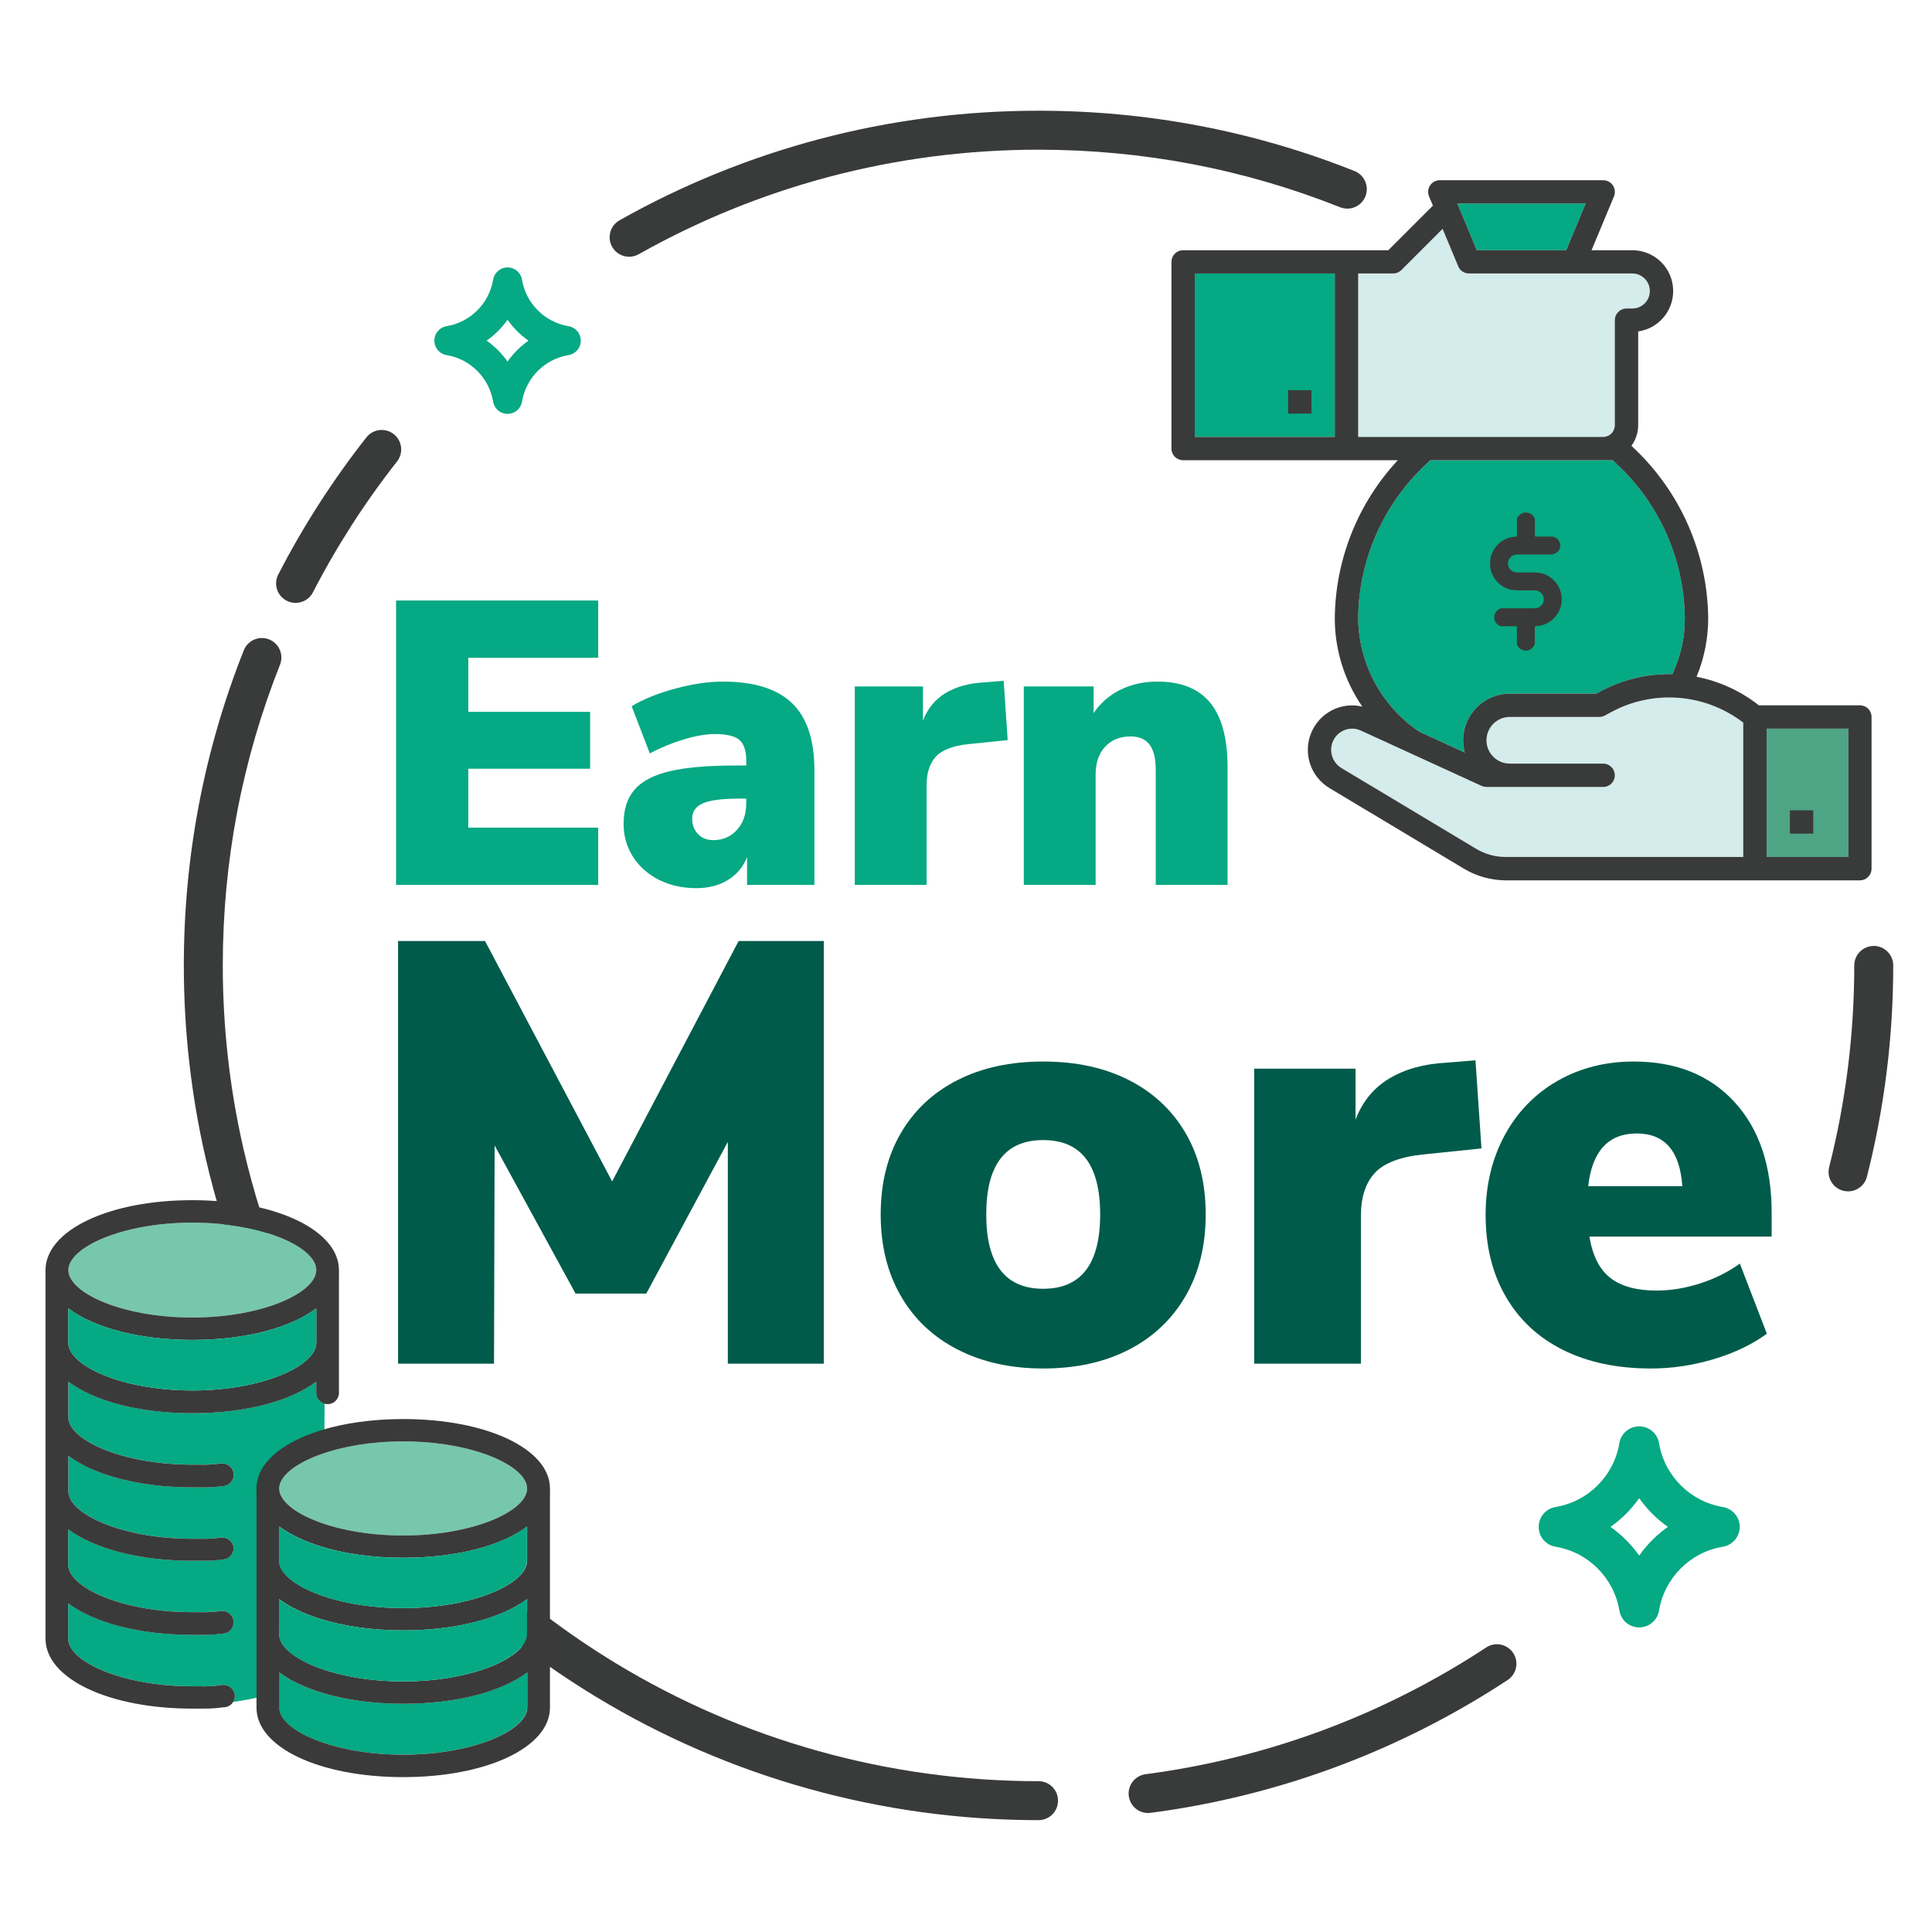
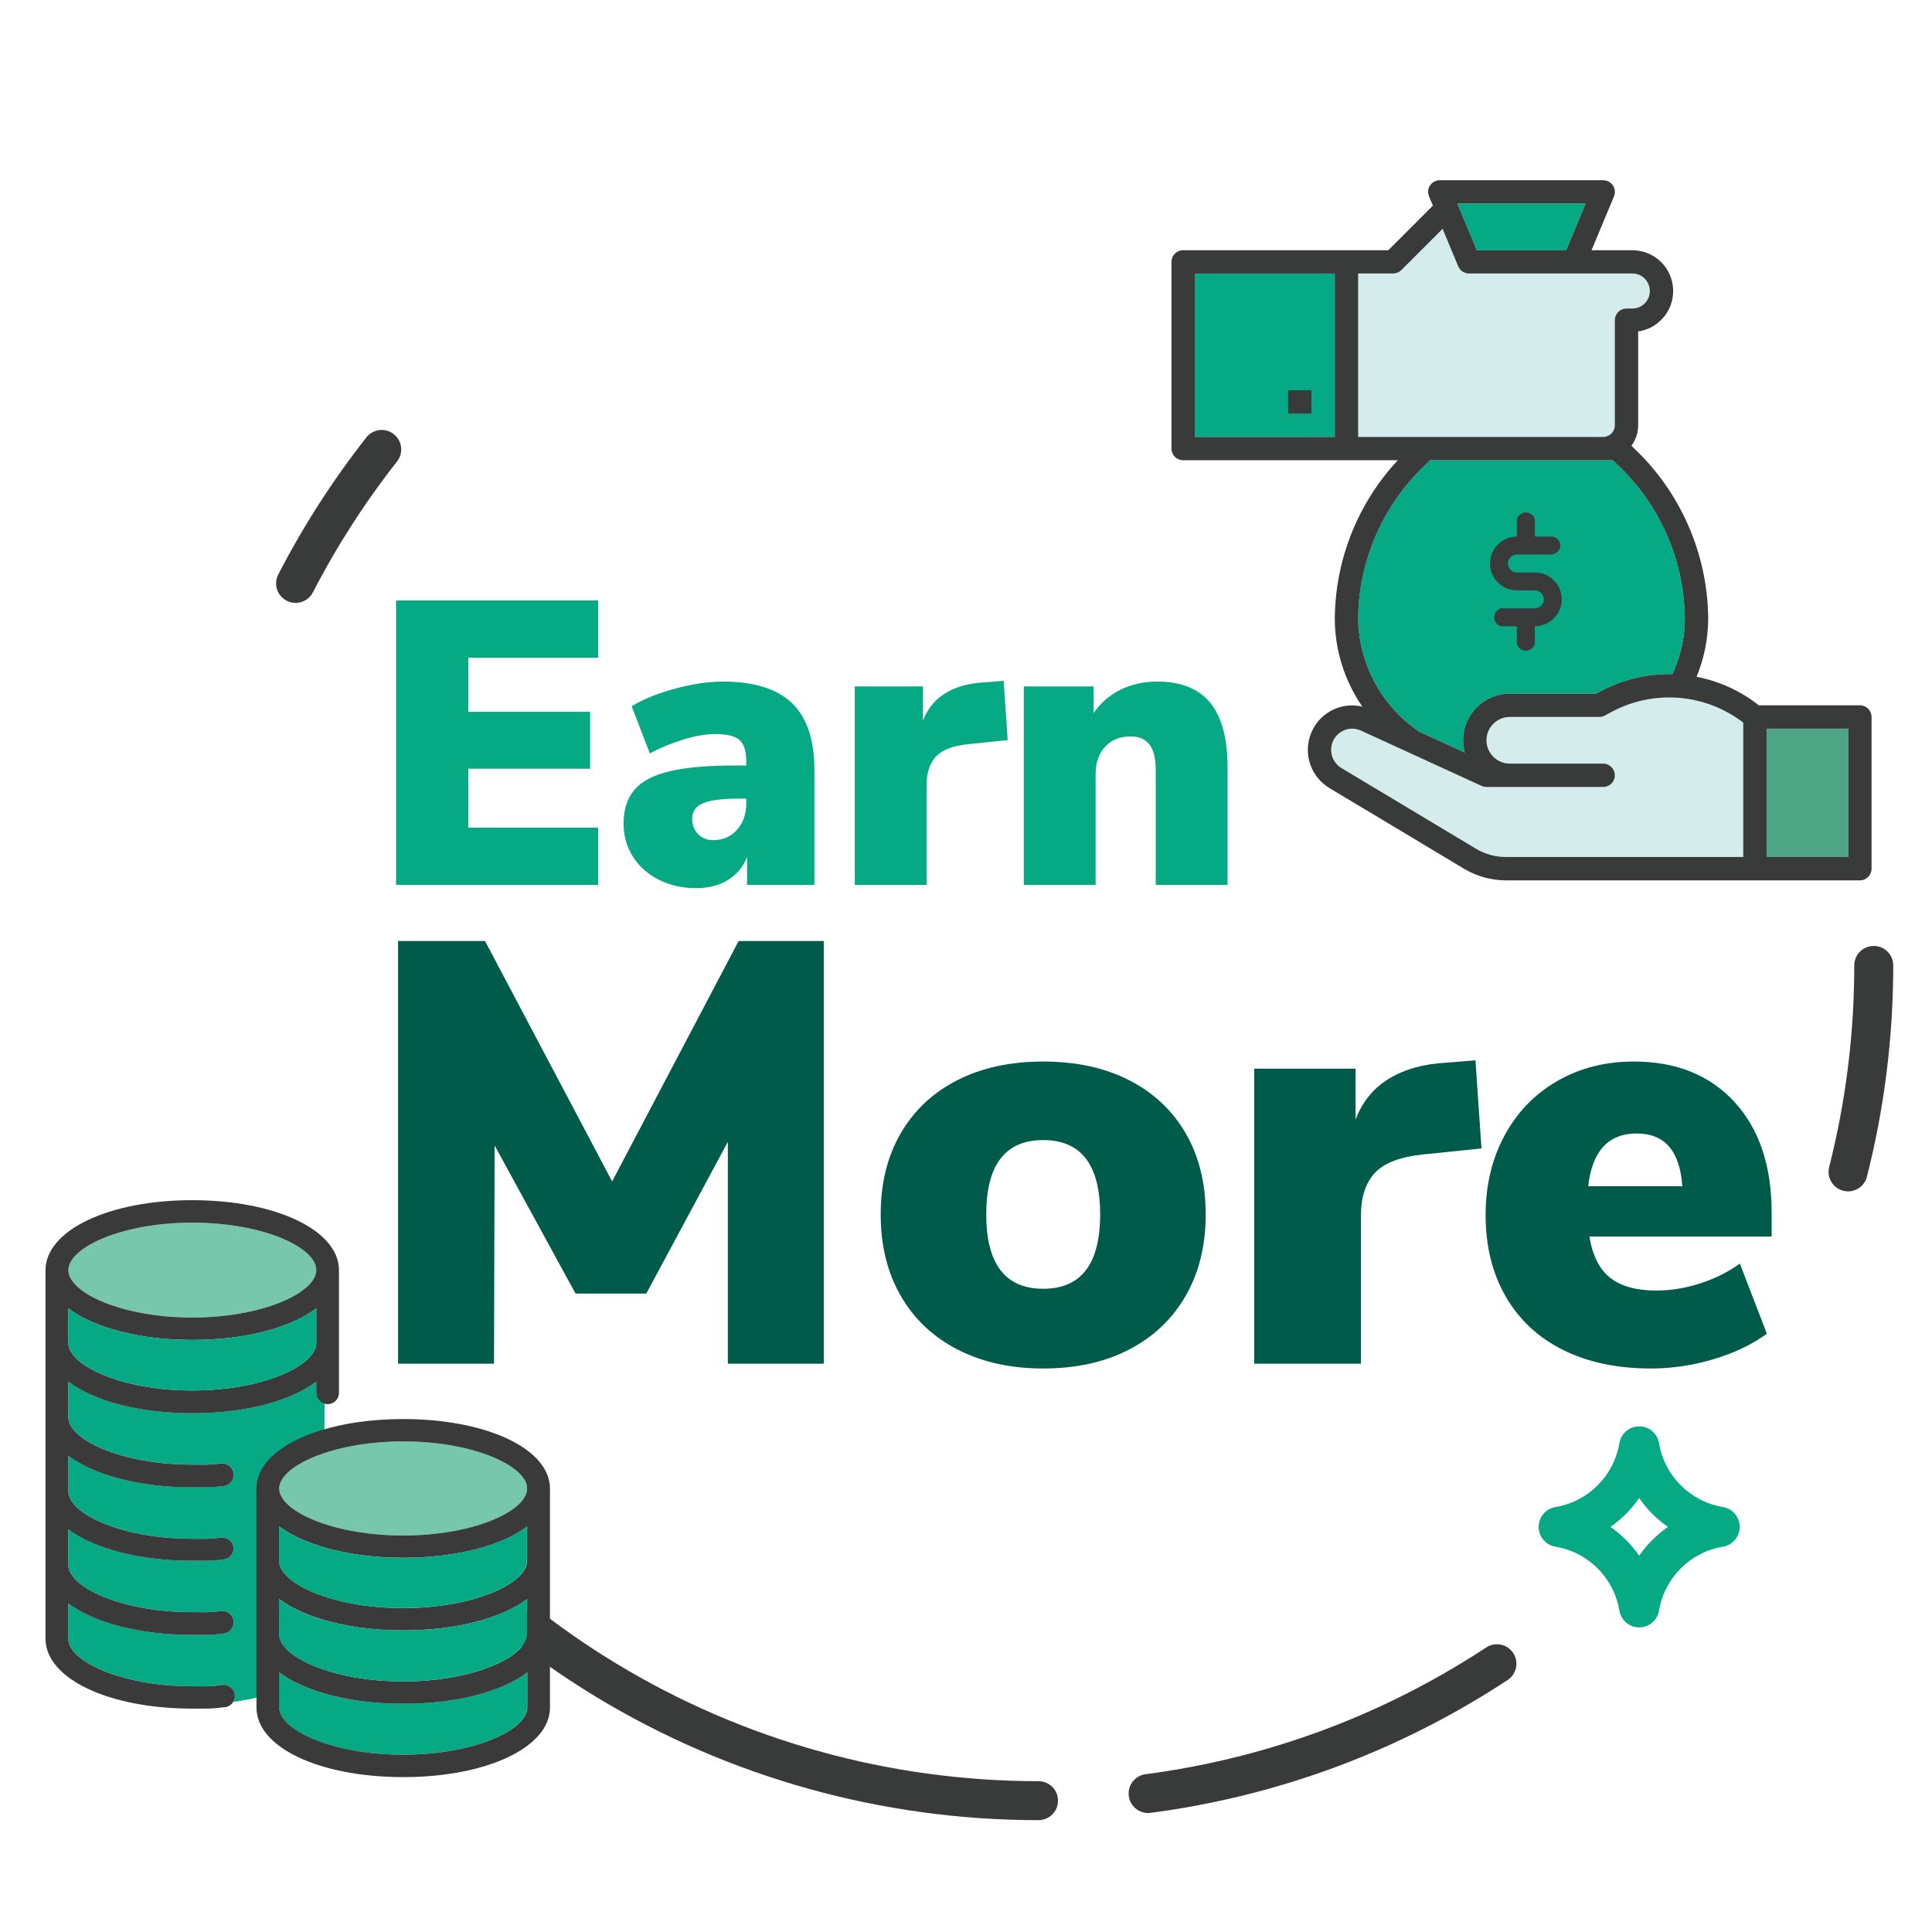
<svg xmlns="http://www.w3.org/2000/svg" version="1.1" id="earn_more" x="0px" y="0px" viewBox="0 0 1500 1500" style="enable-background:new 0 0 1500 1500;" xml:space="preserve">
  <style type="text/css">
	.st0{fill-rule:evenodd;clip-rule:evenodd;fill:#05A983;}
	.st1{fill:#393A3A;}
	.st2{fill-rule:evenodd;clip-rule:evenodd;fill:#77C7AD;}
	.st3{fill-rule:evenodd;clip-rule:evenodd;fill:#3A3A3A;}
	.st4{fill:#005B4A;}
	.st5{fill:#05A983;}
	.st6{fill-rule:evenodd;clip-rule:evenodd;fill:#D4ECEB;}
	.st7{fill-rule:evenodd;clip-rule:evenodd;fill:#4DA585;}
	.st8{fill-rule:evenodd;clip-rule:evenodd;fill:#393A3A;}
</style>
  <g id="Fill-43_2_">
    <path class="st0" d="M1272.66,1207.77c-6.09-8.67-13.64-16.2-22.29-22.29c8.66-6.09,16.2-13.64,22.29-22.31   c6.09,8.67,13.64,16.22,22.29,22.31C1286.3,1191.56,1278.75,1199.09,1272.66,1207.77 M1337.7,1200.86   c8.5-1.44,14.22-9.49,12.79-17.99c-1.11-6.56-6.25-11.69-12.79-12.81c-25.46-4.24-45.39-24.19-49.64-49.63   c-1.42-8.5-9.49-14.23-17.99-12.79c-6.56,1.11-11.68,6.23-12.79,12.79c-4.24,25.44-24.19,45.39-49.63,49.63   c-8.52,1.44-14.23,9.5-12.81,18c1.11,6.56,6.25,11.68,12.81,12.79c25.44,4.24,45.39,24.19,49.63,49.63   c1.42,8.5,9.49,14.25,17.99,12.81c6.56-1.11,11.69-6.25,12.79-12.81C1292.31,1225.05,1312.24,1205.1,1337.7,1200.86" />
  </g>
  <g>
    <path class="st1" d="M891.37,1407.63c-7.48,0-13.98-5.55-14.98-13.17c-1.09-8.29,4.75-15.88,13.04-16.97   c47.6-6.24,94.46-17.93,139.3-34.75c43.83-16.44,85.94-37.86,125.17-63.66c6.98-4.59,16.36-2.66,20.95,4.33   c4.59,6.98,2.66,16.36-4.33,20.95c-41.11,27.04-85.24,49.49-131.17,66.71c-46.99,17.63-96.12,29.88-146,36.42   C892.69,1407.59,892.03,1407.63,891.37,1407.63z" />
  </g>
  <g>
    <path class="st1" d="M806.32,1413.16c-121.54,0-240.43-33.16-343.8-95.89c-19.85-12.05-39.3-25.29-57.8-39.38   c-6.65-5.06-7.94-14.55-2.87-21.2c5.06-6.65,14.55-7.93,21.2-2.87c17.66,13.44,36.22,26.09,55.17,37.59   c98.64,59.86,212.1,91.5,328.1,91.5c8.36,0,15.13,6.77,15.13,15.13S814.68,1413.16,806.32,1413.16z" />
  </g>
  <g>
-     <path class="st1" d="M205.36,1008.78c-5.97,0-11.63-3.56-14.02-9.43c-13.3-32.72-24.04-66.77-31.92-101.2   c-11.08-48.45-16.7-98.44-16.7-148.58c0-84.49,15.67-166.8,46.56-244.66c3.08-7.77,11.87-11.56,19.64-8.48   c7.77,3.08,11.56,11.88,8.48,19.64c-29.48,74.29-44.43,152.85-44.43,233.5c0,47.88,5.36,95.6,15.94,141.84   c7.52,32.85,17.76,65.34,30.45,96.55c3.15,7.74-0.58,16.57-8.32,19.71C209.19,1008.42,207.26,1008.78,205.36,1008.78z" />
-   </g>
+     </g>
  <g>
    <path class="st1" d="M229.49,468.09c-2.33,0-4.7-0.54-6.92-1.68c-7.43-3.83-10.35-12.95-6.52-20.38   c19.29-37.44,42.3-73.24,68.41-106.43c5.17-6.57,14.68-7.7,21.25-2.54s7.7,14.68,2.54,21.25c-24.92,31.67-46.88,65.85-65.29,101.58   C240.27,465.1,234.97,468.09,229.49,468.09z" />
  </g>
  <g>
-     <path class="st1" d="M488.46,199.34c-5.28,0-10.42-2.77-13.19-7.7c-4.1-7.28-1.53-16.51,5.75-20.61   c48.62-27.4,100.57-48.54,154.39-62.85c55.47-14.75,112.98-22.22,170.91-22.22c84.73,0,167.27,15.75,245.32,46.83   c7.76,3.09,11.55,11.89,8.46,19.65c-3.09,7.76-11.88,11.55-19.65,8.46c-74.47-29.65-153.25-44.68-234.13-44.68   c-55.31,0-110.2,7.13-163.14,21.21c-51.35,13.65-100.91,33.83-147.31,59.97C493.52,198.71,490.97,199.34,488.46,199.34z" />
-   </g>
+     </g>
  <g>
    <path class="st1" d="M1434.84,924.97c-1.23,0-2.49-0.15-3.74-0.47c-8.1-2.06-12.99-10.29-10.94-18.39   c12.93-50.87,19.49-103.54,19.49-156.55c0-8.36,6.77-15.13,15.13-15.13s15.13,6.77,15.13,15.13c0,55.52-6.87,110.7-20.42,164.01   C1447.76,920.41,1441.6,924.97,1434.84,924.97z" />
  </g>
  <g id="Group-4_1_" transform="translate(3, 144)">
    <g id="Fill-1_1_">
      <path class="st2" d="M50.06,842.11c0-17.41,41.21-36.87,96.25-36.87c55.16,0,96.25,19.36,96.25,36.81    c0,17.4-41.2,36.87-96.25,36.87C91.27,878.91,50.06,859.56,50.06,842.11" />
    </g>
    <g id="Fill-3_1_">
      <path class="st0" d="M213.63,1165.74v-11.29c3.33,2.5,7.11,4.83,11.29,7c20.52,10.73,50.54,17.35,85.02,17.35    c41.48,0,76.45-9.45,96.3-24.4v27.36c0,17.28-41.2,36.58-96.3,36.58c-55.16,0-96.31-19.29-96.31-36.53V1165.74    c1.45-0.51,2.88-1.02,4.27-1.53C216.52,1164.73,215.09,1165.24,213.63,1165.74" />
    </g>
    <g id="Fill-5_1_">
      <path class="st0" d="M178.34,1114.38c-0.67-4.83-5.12-8.23-9.95-7.56c-5.67,0.78-11.4,1.06-17.13,0.84h-5.06    c-55.1,0-96.24-19.41-96.24-36.86v-27.52c19.86,14.9,54.82,24.47,96.24,24.47h8.29c5.45,0.05,10.84-0.28,16.18-1.05    c4.67-0.56,8.06-4.73,7.67-9.41c-0.67-4.78-5.05-8.11-9.89-7.5c-5.67,0.78-11.4,1.05-17.13,0.88h-5    c-55.16,0-96.25-19.45-96.25-36.86v-27.58c19.85,14.9,54.77,24.52,96.25,24.52h8.28c5.39,0.05,10.79-0.34,16.13-1.06    c4.89-0.61,8.33-5.06,7.67-9.85c-0.61-4.83-5.06-8.22-9.95-7.61c-5.67,0.78-11.4,1.05-17.13,0.88h-5    c-55.16,0-96.25-19.46-96.25-36.86v-27.58c19.85,14.9,54.66,24.52,96.25,24.52c41.53,0,76.39-9.51,96.24-24.52v8.73    c0,4,2.72,7.39,6.45,8.4c-0.06,7.73-0.11,15.45-0.16,23.18c-30.42,9.51-49.72,25.8-49.72,45.04c-0.06,1.05-0.06,2.05,0,3.11    c-0.06,0.5-0.06,1.05,0,1.56v154.67c-6.55,1.61-13.62,3-21.13,4.01c1.23-1.89,1.67-4.28,1.05-6.67c-1.17-4.67-6-7.56-10.67-6.4    c-5.67,0.83-11.4,1.11-17.13,0.89h-5.06c-55.1,0-96.24-19.45-96.24-36.86v-27.59c19.86,14.96,54.82,24.53,96.24,24.53h8.29    c5.45,0.05,10.84-0.28,16.18-1.06C175.51,1123.62,178.96,1119.22,178.34,1114.38" />
    </g>
    <g id="Fill-7_1_">
      <path class="st3" d="M32.33,842.11c-0.06,1.05-0.06,2.11,0,3.17c-0.06,0.5-0.06,1,0,1.55v281.41c0,30.96,48.93,54.32,113.87,54.32    h8.28c5.46,0.05,10.84-0.28,16.18-1.05c0.67,0,1.34-0.06,2.01-0.23c2.34-0.55,4.16-2,5.33-3.88c1.23-1.89,1.66-4.3,1.06-6.68    c-1.17-4.67-6.01-7.56-10.68-6.39c-5.67,0.83-11.39,1.11-17.12,0.89h-5.06c-55.1,0-96.25-19.46-96.25-36.86v-27.58    c19.85,14.96,54.83,24.52,96.25,24.52h8.28c5.46,0.05,10.84-0.27,16.18-1.05c4.85-0.61,8.28-5.01,7.68-9.84    c-0.67-4.85-5.12-8.24-9.96-7.57c-5.67,0.78-11.39,1.06-17.12,0.84h-5.06c-55.1,0-96.25-19.41-96.25-36.86v-27.52    c19.85,14.9,54.83,24.47,96.25,24.47h8.28c5.46,0.06,10.84-0.28,16.18-1.05c4.67-0.55,8.06-4.73,7.68-9.41    c-0.67-4.77-5.07-8.11-9.9-7.51c-5.67,0.78-11.4,1.07-17.12,0.9h-5.01c-55.16,0-96.25-19.46-96.25-36.86v-27.58    c19.86,14.89,54.77,24.52,96.25,24.52h8.28c5.39,0.06,10.79-0.33,16.12-1.05c4.89-0.62,8.35-5.07,7.67-9.85    c-0.61-4.83-5.05-8.22-9.95-7.61c-5.67,0.78-11.4,1.05-17.12,0.88h-5.01c-55.16,0-96.25-19.45-96.25-36.86v-27.59    c19.86,14.91,54.66,24.52,96.25,24.52c41.54,0,76.39-9.51,96.24-24.52v8.73c0,4,2.72,7.4,6.45,8.39c0.73,0.22,1.56,0.35,2.39,0.35    c4.84,0,8.79-3.9,8.79-8.73v-90.58c0.06-0.55,0.06-1.05,0-1.55c0.06-1.05,0.06-2.11,0-3.17c0-30.92-48.93-54.33-113.87-54.33    C81.48,787.78,32.5,811.19,32.33,842.11L32.33,842.11z M50.07,871.85c19.86,14.9,54.66,24.47,96.25,24.47    c41.54,0,76.39-9.51,96.24-24.47v26.86c0,17.4-41.2,36.86-96.24,36.86c-55.04,0-96.19-19.46-96.25-36.86V871.85z M50.07,842.11    c0-17.41,41.21-36.86,96.25-36.86c55.15,0,96.24,19.34,96.24,36.8c0,17.4-41.2,36.87-96.24,36.87    C91.27,878.91,50.07,859.57,50.07,842.11L50.07,842.11z" />
    </g>
    <g id="Fill-9_1_">
      <path class="st0" d="M50.06,871.85c19.86,14.91,54.66,24.47,96.25,24.47c41.54,0,76.39-9.51,96.25-24.47v26.85    c0,17.41-41.2,36.87-96.25,36.87c-55.04,0-96.19-19.46-96.25-36.87V871.85z" />
    </g>
    <g id="Fill-11_1_">
      <path class="st2" d="M213.76,1011.68c0-9.35,12.13-19.29,31.97-26.47c16.79-6.05,39.09-10.12,64.33-10.12    c55.1,0,96.19,19.41,96.19,36.59c0,17.24-41.04,36.47-96.19,36.47c-25.41,0-47.88-4.06-64.66-10.12v-0.06    C225.71,1030.91,213.76,1021.02,213.76,1011.68" />
    </g>
    <g id="Fill-13_1_">
      <path class="st3" d="M196.14,1011.62c-0.06,1.05-0.06,2.06,0,3.11c-0.06,0.5-0.06,1.07,0,1.57v165.52    c0,30.86,48.98,53.93,113.92,53.93c64.95,0,113.93-23.18,113.93-53.93v-165.42c0.06-0.54,0.06-1.05,0-1.55    c0.06-1.05,0.06-2.11,0-3.17c0-30.7-48.98-53.94-113.93-53.94c-24.18,0-46.21,3.23-64.22,8.84    C215.43,976.08,196.14,992.38,196.14,1011.62L196.14,1011.62z M406.26,1011.68c0,17.24-41.04,36.47-96.19,36.47    c-25.41,0-47.87-4.05-64.66-10.12v-0.06c-19.68-7.05-31.64-16.96-31.64-26.29c0-9.34,12.13-19.29,31.97-26.46    c16.8-6.07,39.09-10.12,64.33-10.12C365.16,975.09,406.26,994.5,406.26,1011.68L406.26,1011.68z M406.26,1067.89    c0,17.29-41.04,36.64-96.19,36.64c-25.63,0-48.2-4.17-65.05-10.39c-19.46-7.13-31.25-16.96-31.25-26.25v-26.75    c8.12,6.05,18.86,11.23,31.47,15.18v0.06c18.18,5.78,40.37,9.06,64.83,9.06c41.48,0,76.46-9.34,96.19-24.24V1067.89z     M213.76,1154.45c3.34,2.51,7.13,4.84,11.29,7.01c20.53,10.74,50.55,17.35,85.02,17.35c41.48,0,76.46-9.44,96.31-24.4v27.35    c0,17.3-41.2,36.59-96.31,36.59c-55.16,0-96.31-19.29-96.31-36.54V1154.45z M213.71,1097.52c8.12,6,18.68,11.18,31.19,15.13    c18.18,5.83,40.43,9.17,65.05,9.17c41.59,0,76.45-9.45,96.31-24.3v27.36c0,17.18-41.04,36.58-96.19,36.58    c-25.8,0-48.54-4.23-65.44-10.45c-19.18-7.18-30.86-16.9-30.86-26.12L213.71,1097.52z" />
    </g>
    <g id="Fill-15_1_">
      <path class="st0" d="M213.58,1097.52c8.12,6.01,18.68,11.18,31.2,15.13c18.18,5.83,40.41,9.17,65.05,9.17    c41.59,0,76.46-9.45,96.31-24.3v27.36c0,17.19-41.04,36.58-96.19,36.58c-25.8,0-48.54-4.22-65.45-10.45    c-19.18-7.18-30.86-16.9-30.86-26.13L213.58,1097.52z" />
    </g>
    <g id="Fill-17_1_">
      <path class="st0" d="M213.63,1041.14c8.12,6.06,18.86,11.24,31.47,15.18v0.06c18.19,5.78,40.37,9.06,64.84,9.06    c41.48,0,76.45-9.33,96.19-24.24v26.7c0,17.28-41.04,36.63-96.19,36.63c-25.63,0-48.2-4.17-65.06-10.39    c-19.45-7.12-31.25-16.96-31.25-26.24V1041.14z" />
    </g>
  </g>
  <g>
    <g>
      <path class="st4" d="M639.58,730.59v328.18h-74.49V886.53l-63.3,117.77h-54.94l-62.83-114.98l-0.47,169.45h-74.49V730.59h67.51    l98.69,186.67l98.22-186.67H639.58z" />
    </g>
    <g>
      <path class="st4" d="M743.61,1047.84c-19.11-9.78-33.83-23.66-44.22-41.68c-10.42-17.99-15.62-39.1-15.62-63.3    s5.2-45.21,15.62-63.08c10.39-17.84,25.04-31.55,43.98-41.18c18.93-9.63,41.13-14.43,66.57-14.43s47.64,4.8,66.57,14.43    c18.93,9.63,33.58,23.34,44,41.18c10.39,17.87,15.59,38.88,15.59,63.08s-5.2,45.31-15.59,63.3c-10.42,18.02-25.07,31.9-44,41.68    c-18.93,9.78-41.13,14.65-66.57,14.65C784.8,1062.49,762.7,1057.61,743.61,1047.84z M854.16,942.86    c0-38.48-14.75-57.71-44.22-57.71s-44.22,19.23-44.22,57.71c0,38.48,14.75,57.74,44.22,57.74S854.16,981.34,854.16,942.86z" />
    </g>
    <g>
      <path class="st4" d="M1150.22,891.65l-45.14,4.65c-18.02,1.86-30.59,6.68-37.72,14.43c-7.15,7.77-10.72,18.78-10.72,33.06v114.98    h-82.86V829.73h78.67v39.57c5.27-13.96,13.96-24.57,26.06-31.88c12.13-7.3,26.85-11.41,44.22-12.35l22.82-1.86L1150.22,891.65z" />
    </g>
    <g>
      <path class="st4" d="M1375.52,960.08h-141.51c2.47,14.9,7.89,25.61,16.28,32.12c8.39,6.51,20.32,9.78,35.83,9.78    c11.19,0,22.5-1.86,34-5.59c11.46-3.71,21.7-8.83,30.71-15.34l20.96,54.44c-11.51,8.39-25.32,15-41.45,19.8    c-16.14,4.8-32.27,7.2-48.41,7.2c-26.38,0-49.2-4.8-68.43-14.43c-19.25-9.6-34.05-23.41-44.45-41.43    c-10.42-17.99-15.62-39.1-15.62-63.3c0-22.97,4.9-43.53,14.68-61.67c9.78-18.16,23.44-32.27,40.96-42.37    c17.55-10.07,37.32-15.12,59.37-15.12c32.89,0,58.95,10.47,78.2,31.4c19.23,20.96,28.86,49.59,28.86,85.9V960.08z M1233.07,920.98    h73.08c-1.86-27.3-13.66-40.96-35.36-40.96C1248.74,880.02,1236.17,893.68,1233.07,920.98z" />
    </g>
  </g>
  <g>
    <path class="st5" d="M307.51,466.22h156.93v44.48H363.58v41.97h94.6v44.17h-94.6v45.73h100.86v44.48H307.51V466.22z" />
    <path class="st5" d="M614.94,545.94c11.59,11.17,17.38,28.56,17.38,52.15v88.96h-52.31v-21.61c-2.93,7.52-7.83,13.42-14.72,17.7   c-6.89,4.28-15.14,6.42-24.75,6.42c-10.65,0-20.26-2.14-28.82-6.42c-8.56-4.28-15.3-10.23-20.2-17.85   c-4.91-7.62-7.36-16.23-7.36-25.84c0-11.07,2.87-19.89,8.61-26.47c5.74-6.58,14.88-11.33,27.41-14.25   c12.53-2.92,29.44-4.39,50.74-4.39h8.46v-3.76c0-7.72-1.78-13.1-5.33-16.13c-3.55-3.02-9.82-4.54-18.79-4.54   c-7.1,0-15.3,1.41-24.59,4.23c-9.29,2.82-18.01,6.42-26.15,10.81l-14.1-36.65c8.98-5.43,20.2-9.97,33.67-13.63   c13.47-3.65,25.84-5.48,37.12-5.48C585.44,529.18,603.35,534.77,614.94,545.94z M572.18,644.3c4.8-5.32,7.2-12.16,7.2-20.52v-3.76   h-5.01c-13.37,0-22.87,1.2-28.5,3.6c-5.64,2.4-8.46,6.42-8.46,12.06c0,4.81,1.51,8.77,4.54,11.9c3.02,3.13,6.94,4.7,11.75,4.7   C561.22,652.28,567.38,649.62,572.18,644.3z" />
    <path class="st5" d="M782.36,574.6l-30.38,3.13c-12.11,1.25-20.57,4.49-25.37,9.71c-4.81,5.22-7.2,12.64-7.2,22.24v77.37h-55.76   V532.94h52.94v26.62c3.55-9.4,9.4-16.55,17.54-21.46c8.14-4.9,18.06-7.67,29.76-8.3l15.35-1.25L782.36,574.6z" />
    <path class="st5" d="M939.6,545.63c8.98,10.96,13.47,27.62,13.47,49.96v91.46h-55.75v-88.96c0-9.19-1.62-15.87-4.86-20.05   c-3.24-4.17-8.09-6.26-14.57-6.26c-8.35,0-14.99,2.66-19.89,7.99c-4.91,5.32-7.36,12.48-7.36,21.46v85.83h-55.75V532.94h54.19   v20.67c5.43-7.93,12.42-13.99,20.99-18.17c8.56-4.17,18.06-6.26,28.5-6.26C916.94,529.18,930.62,534.67,939.6,545.63z" />
  </g>
  <g id="Group-2_2_" transform="translate(42, 54)">
    <g id="Fill-19_2_">
      <polygon class="st0" points="1189.11,103.99 1174,140.27 1104.59,140.27 1089.47,103.99   " />
    </g>
    <g id="Fill-23_2_">
      <path class="st6" d="M1311.44,507.02v104.36h-184.28c-8.22,0-16.28-2.22-23.27-6.48l-104.3-62.53c-7-4.2-9.91-12.83-6.89-20.36    c3.33-8.34,12.78-12.42,21.12-9.1c0.29,0.12,0.52,0.24,0.82,0.35l93.69,42.94c1.22,0.52,2.5,0.82,3.79,0.82h90.59    c5.01,0,9.04-4.03,9.04-9.04c0-5.02-4.03-9.1-9.04-9.1h-72.45c-10.04,0-18.14-8.11-18.14-18.09c0-10.03,8.11-18.14,18.14-18.14    h69.41c1.52,0,3.04-0.35,4.38-1.11l4.32-2.33C1241.21,481.12,1281.69,484.21,1311.44,507.02" />
    </g>
    <g id="Fill-25_2_">
      <path class="st6" d="M1238.93,171.95c0,7.53-6.07,13.59-13.59,13.59h-4.49c-5.01,0-9.1,4.09-9.1,9.1v81.5    c0,5.02-4.03,9.1-9.04,9.1h-190.23V158.36h27.18c2.39,0,4.67-0.93,6.36-2.62l32.02-32.02l12.14,29.11    c1.4,3.39,4.66,5.54,8.34,5.54h126.82C1232.86,158.36,1238.93,164.48,1238.93,171.95" />
    </g>
    <g id="Fill-27_2_">
      <path class="st0" d="M1266.11,426.34c0,14.88-3.32,29.58-9.69,43.05c-19.83-0.41-39.37,4.37-56.76,13.88l-2.28,1.28h-67.14    c-20,0-36.28,16.21-36.28,36.22c0,3.21,0.46,6.42,1.28,9.51l-35.23-16.16c-29.29-19.71-47.02-52.5-47.55-87.79    c0.35-45.5,19.43-88.84,52.67-119.88l3.27-3.15h141.75l3.26,3.15C1246.69,337.5,1265.7,380.84,1266.11,426.34" />
    </g>
    <g id="Fill-29_2_">
      <polygon class="st0" points="885.6,285.23 994.33,285.23 994.33,158.36 885.6,158.36   " />
    </g>
    <g id="Fill-31_2_">
      <polygon class="st7" points="1329.58,611.38 1392.99,611.38 1392.99,511.74 1329.58,511.74   " />
    </g>
    <g id="Fill-39_2_">
      <polygon class="st8" points="958.09,267.09 976.21,267.09 976.21,248.97 958.09,248.97   " />
    </g>
    <g id="Combined-Shape_2_">
      <path class="st8" d="M1314.99,614.65c-0.13,0.02-0.25,0.03-0.38,0.05C1314.74,614.68,1314.87,614.67,1314.99,614.65    L1314.99,614.65z M1329.58,611.38h63.41v-99.64h-63.41V611.38z M1311.44,611.38V507.02c-29.75-22.81-70.23-25.9-103.08-7.82    l-4.32,2.33c-1.34,0.76-2.86,1.11-4.38,1.11h-69.41c-10.04,0-18.14,8.11-18.14,18.14c0,9.97,8.11,18.08,18.14,18.08h72.45    c5.01,0,9.04,4.09,9.04,9.1c0,5.01-4.03,9.04-9.04,9.04h-90.59c-1.28,0-2.56-0.3-3.79-0.82l-93.69-42.94    c-0.3-0.11-0.52-0.23-0.82-0.35c-8.34-3.32-17.79,0.76-21.12,9.1c-3.03,7.53-0.12,16.16,6.88,20.36l104.3,62.53    c7,4.26,15.05,6.48,23.27,6.48H1311.44z M1012.47,426.34c0.53,35.29,18.26,68.08,47.55,87.79l35.23,16.16    c-0.82-3.09-1.28-6.3-1.28-9.51c0-20.01,16.28-36.23,36.28-36.23h67.14l2.27-1.28c17.39-9.51,36.93-14.29,56.76-13.88    c6.36-13.47,9.69-28.17,9.69-43.05c-0.41-45.5-19.43-88.84-52.68-119.87l-3.27-3.15h-141.75l-3.27,3.15    C1031.9,337.5,1012.83,380.84,1012.47,426.34z M1012.47,285.23h190.23c5.01,0,9.04-4.09,9.04-9.1v-81.5c0-5.02,4.08-9.1,9.1-9.1    h4.49c7.53,0,13.59-6.07,13.59-13.6c0-7.47-6.07-13.59-13.59-13.59h-126.82c-3.67,0-6.94-2.16-8.34-5.54l-12.14-29.11    l-32.02,32.02c-1.69,1.69-3.97,2.63-6.36,2.63h-27.18V285.23z M885.6,285.23h108.73V158.36H885.6V285.23z M1189.11,103.99h-99.64    l15.11,36.28H1174L1189.11,103.99z M1402.03,493.6c5.02,0,9.04,4.03,9.04,9.04v117.78c0,5.01-4.02,9.09-9.04,9.09h-274.87    c-11.49-0.06-22.75-3.15-32.61-9.09l-104.3-62.54c-14.64-8.75-20.71-26.83-14.35-42.58c6.3-15.81,23.21-24.62,39.78-20.72    c-13.82-20.07-21.29-43.87-21.35-68.25c0.35-45.67,17.79-89.6,48.94-123.02H876.56c-5.02,0-9.04-4.03-9.04-9.04V149.32    c0-5.02,4.03-9.04,9.04-9.04h159.31l34.65-34.65l-3.04-7.17c-0.41-1.11-0.7-2.28-0.7-3.5c0-5.02,4.08-9.04,9.1-9.04h126.82    c1.22,0,2.39,0.23,3.5,0.7c4.61,1.92,6.83,7.23,4.9,11.84l-17.44,41.82h31.67c15.81,0,29.17,11.55,31.39,27.12    c2.5,17.39-9.51,33.43-26.84,35.93v72.81c0,5.77-1.87,11.31-5.25,15.98l1.34,1.28c36.81,34.47,57.86,82.54,58.28,132.94    c-0.06,15.52-3.15,30.81-9.04,45.1c17.62,3.44,34.24,11.02,48.36,22.17H1402.03z" />
    </g>
    <g id="Fill-42_2_">
-       <polygon class="st8" points="1347.67,593.26 1365.79,593.26 1365.79,575.14 1347.67,575.14   " />
-     </g>
+       </g>
    <g id="Fill-52_2_">
      <path class="st8" d="M1149,390.45h-13.26c-1.86,0-3.6-0.73-4.92-2.05c-1.31-1.31-2.04-3.05-2.04-4.91s0.73-3.61,2.04-4.91    c1.32-1.32,3.06-2.05,4.92-2.05h27.29c0.19-0.03,0.39-0.07,0.62-0.14c0.26-0.08,0.49-0.17,0.68-0.26c2.87-0.85,4.9-3.36,5.07-6.21    c0.2-3.24-2.05-6.3-5.39-7.15c-0.18-0.05-0.38-0.09-0.6-0.13c-0.14-0.02-0.26-0.03-0.39-0.05h-12.84c-0.29,0-0.53-0.24-0.53-0.54    v-12.84c-0.01-0.15-0.03-0.36-0.1-0.58c-0.05-0.16-0.11-0.29-0.17-0.4c-1.33-2.75-4.13-4.44-7.09-4.3    c-4.13,0.2-6.15,3.88-6.24,4.05c-0.09,0.2-0.17,0.44-0.23,0.71c-0.05,0.19-0.07,0.37-0.09,0.53v12.87c0,0.29-0.23,0.51-0.51,0.52    c-5.38,0.13-10.42,2.28-14.25,6.1c-3.94,3.94-6.11,9.18-6.11,14.77c0,7.25,3.68,13.94,10.12,17.93c3.39,2.1,7.42,2.94,11.41,2.94    h13.26c1.85,0,3.61,0.73,4.92,2.05c1.31,1.31,2.04,3.05,2.04,4.92c0,1.86-0.73,3.6-2.04,4.91c-1.31,1.32-3.07,2.05-4.92,2.05    h-26.23c-0.11,0.05-0.28,0.11-0.38,0.16c-0.27,0.12-0.54,0.23-0.82,0.34c-2.35,1.16-3.91,3.49-4.08,6.08    c-0.17,2.78,1.3,5.44,3.76,6.82c0.35,0.09,0.74,0.2,1.13,0.36c0.13,0.05,0.26,0.11,0.38,0.16h11.77c0.3,0,0.54,0.24,0.54,0.53    v12.84c0.02,0.2,0.06,0.43,0.12,0.7c0.06,0.22,0.13,0.43,0.2,0.59c1.14,2.58,3.7,4.27,6.52,4.3c2.87,0.03,5.49-1.67,6.66-4.3    c0.1-0.18,0.2-0.41,0.28-0.69c0.07-0.22,0.11-0.43,0.13-0.6V432.7c0-0.28,0.23-0.5,0.51-0.51c5.38-0.14,10.43-2.29,14.25-6.11    c3.94-3.94,6.11-9.19,6.11-14.77c0-7.25-3.68-13.95-10.12-17.93C1157.02,391.29,1152.99,390.45,1149,390.45" />
    </g>
  </g>
  <g>
    <g id="Fill-43_3_">
-       <path class="st0" d="M394.06,280.72c-4.44-6.32-9.93-11.8-16.24-16.24c6.31-4.44,11.8-9.93,16.24-16.25    c4.44,6.32,9.93,11.81,16.24,16.25C403.99,268.92,398.5,274.41,394.06,280.72 M441.44,275.69c6.19-1.05,10.36-6.91,9.32-13.1    c-0.81-4.78-4.55-8.52-9.32-9.33c-18.54-3.09-33.06-17.62-36.16-36.15c-1.04-6.19-6.91-10.37-13.1-9.32    c-4.78,0.81-8.51,4.54-9.32,9.32c-3.09,18.53-17.62,33.06-36.15,36.15c-6.2,1.05-10.37,6.92-9.33,13.12    c0.81,4.78,4.55,8.51,9.33,9.32c18.53,3.09,33.06,17.62,36.15,36.15c1.04,6.19,6.91,10.38,13.1,9.33    c4.78-0.81,8.52-4.55,9.32-9.33C408.37,293.31,422.89,278.79,441.44,275.69" />
-     </g>
+       </g>
  </g>
</svg>